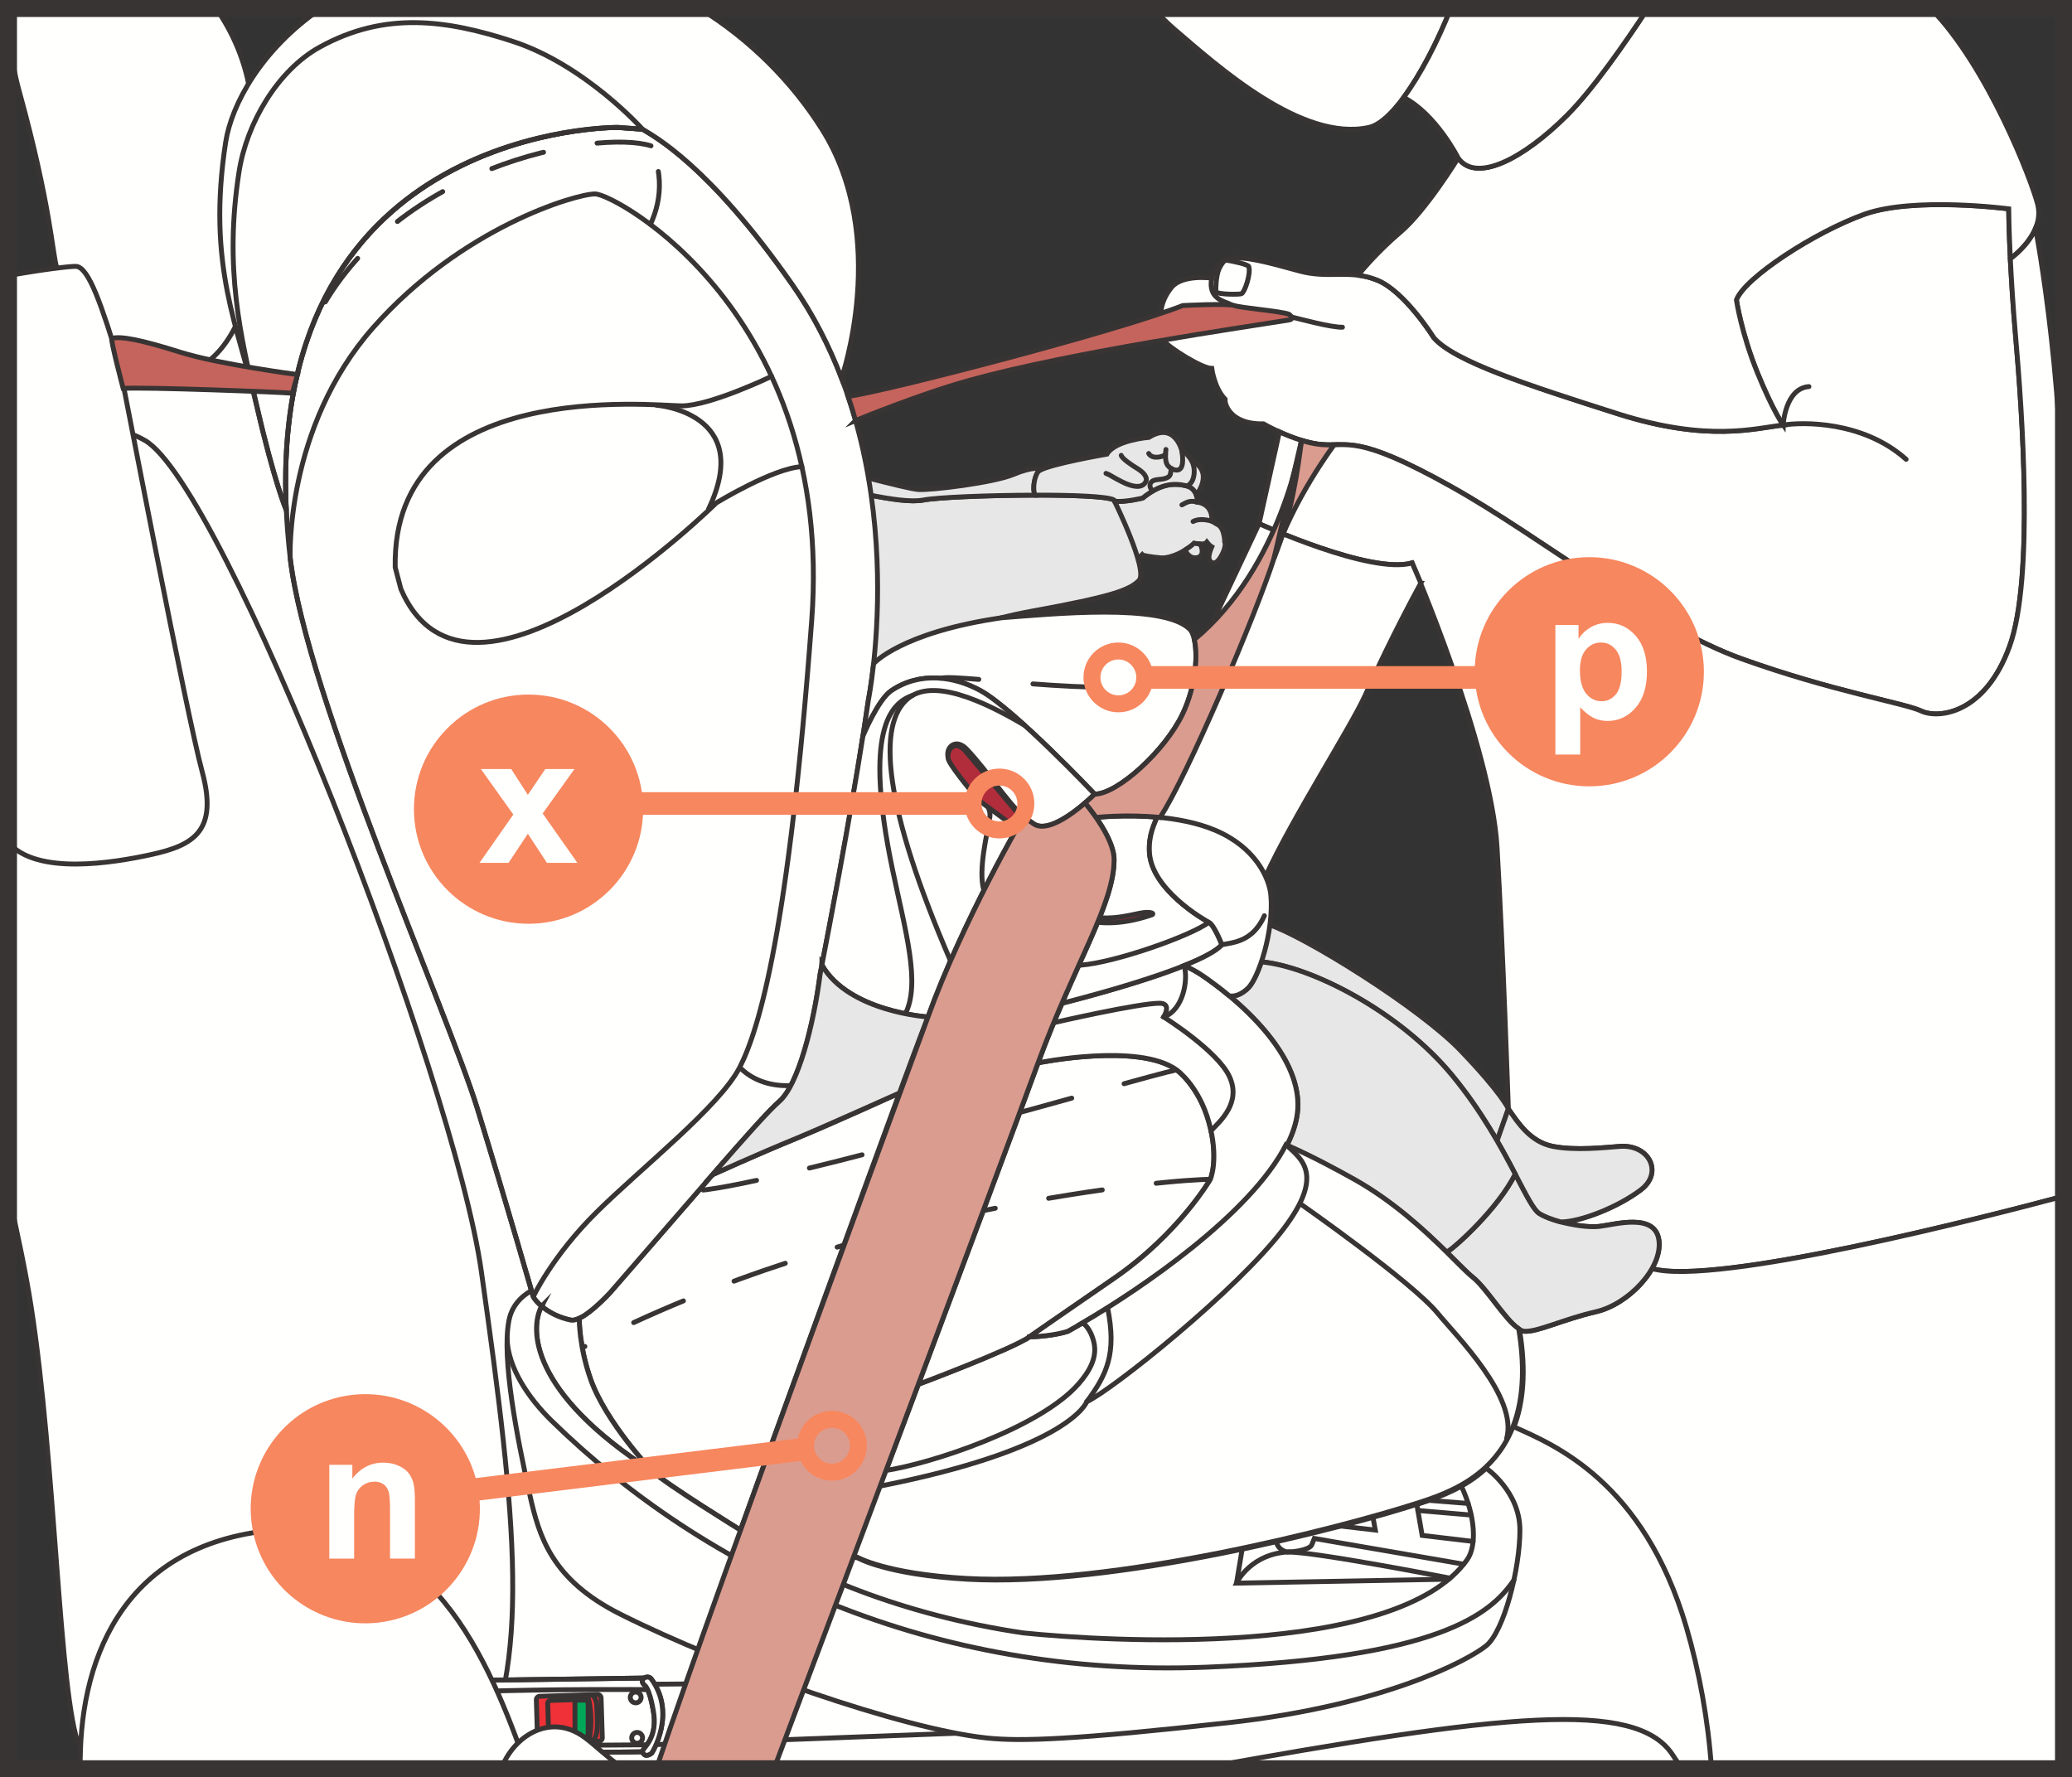
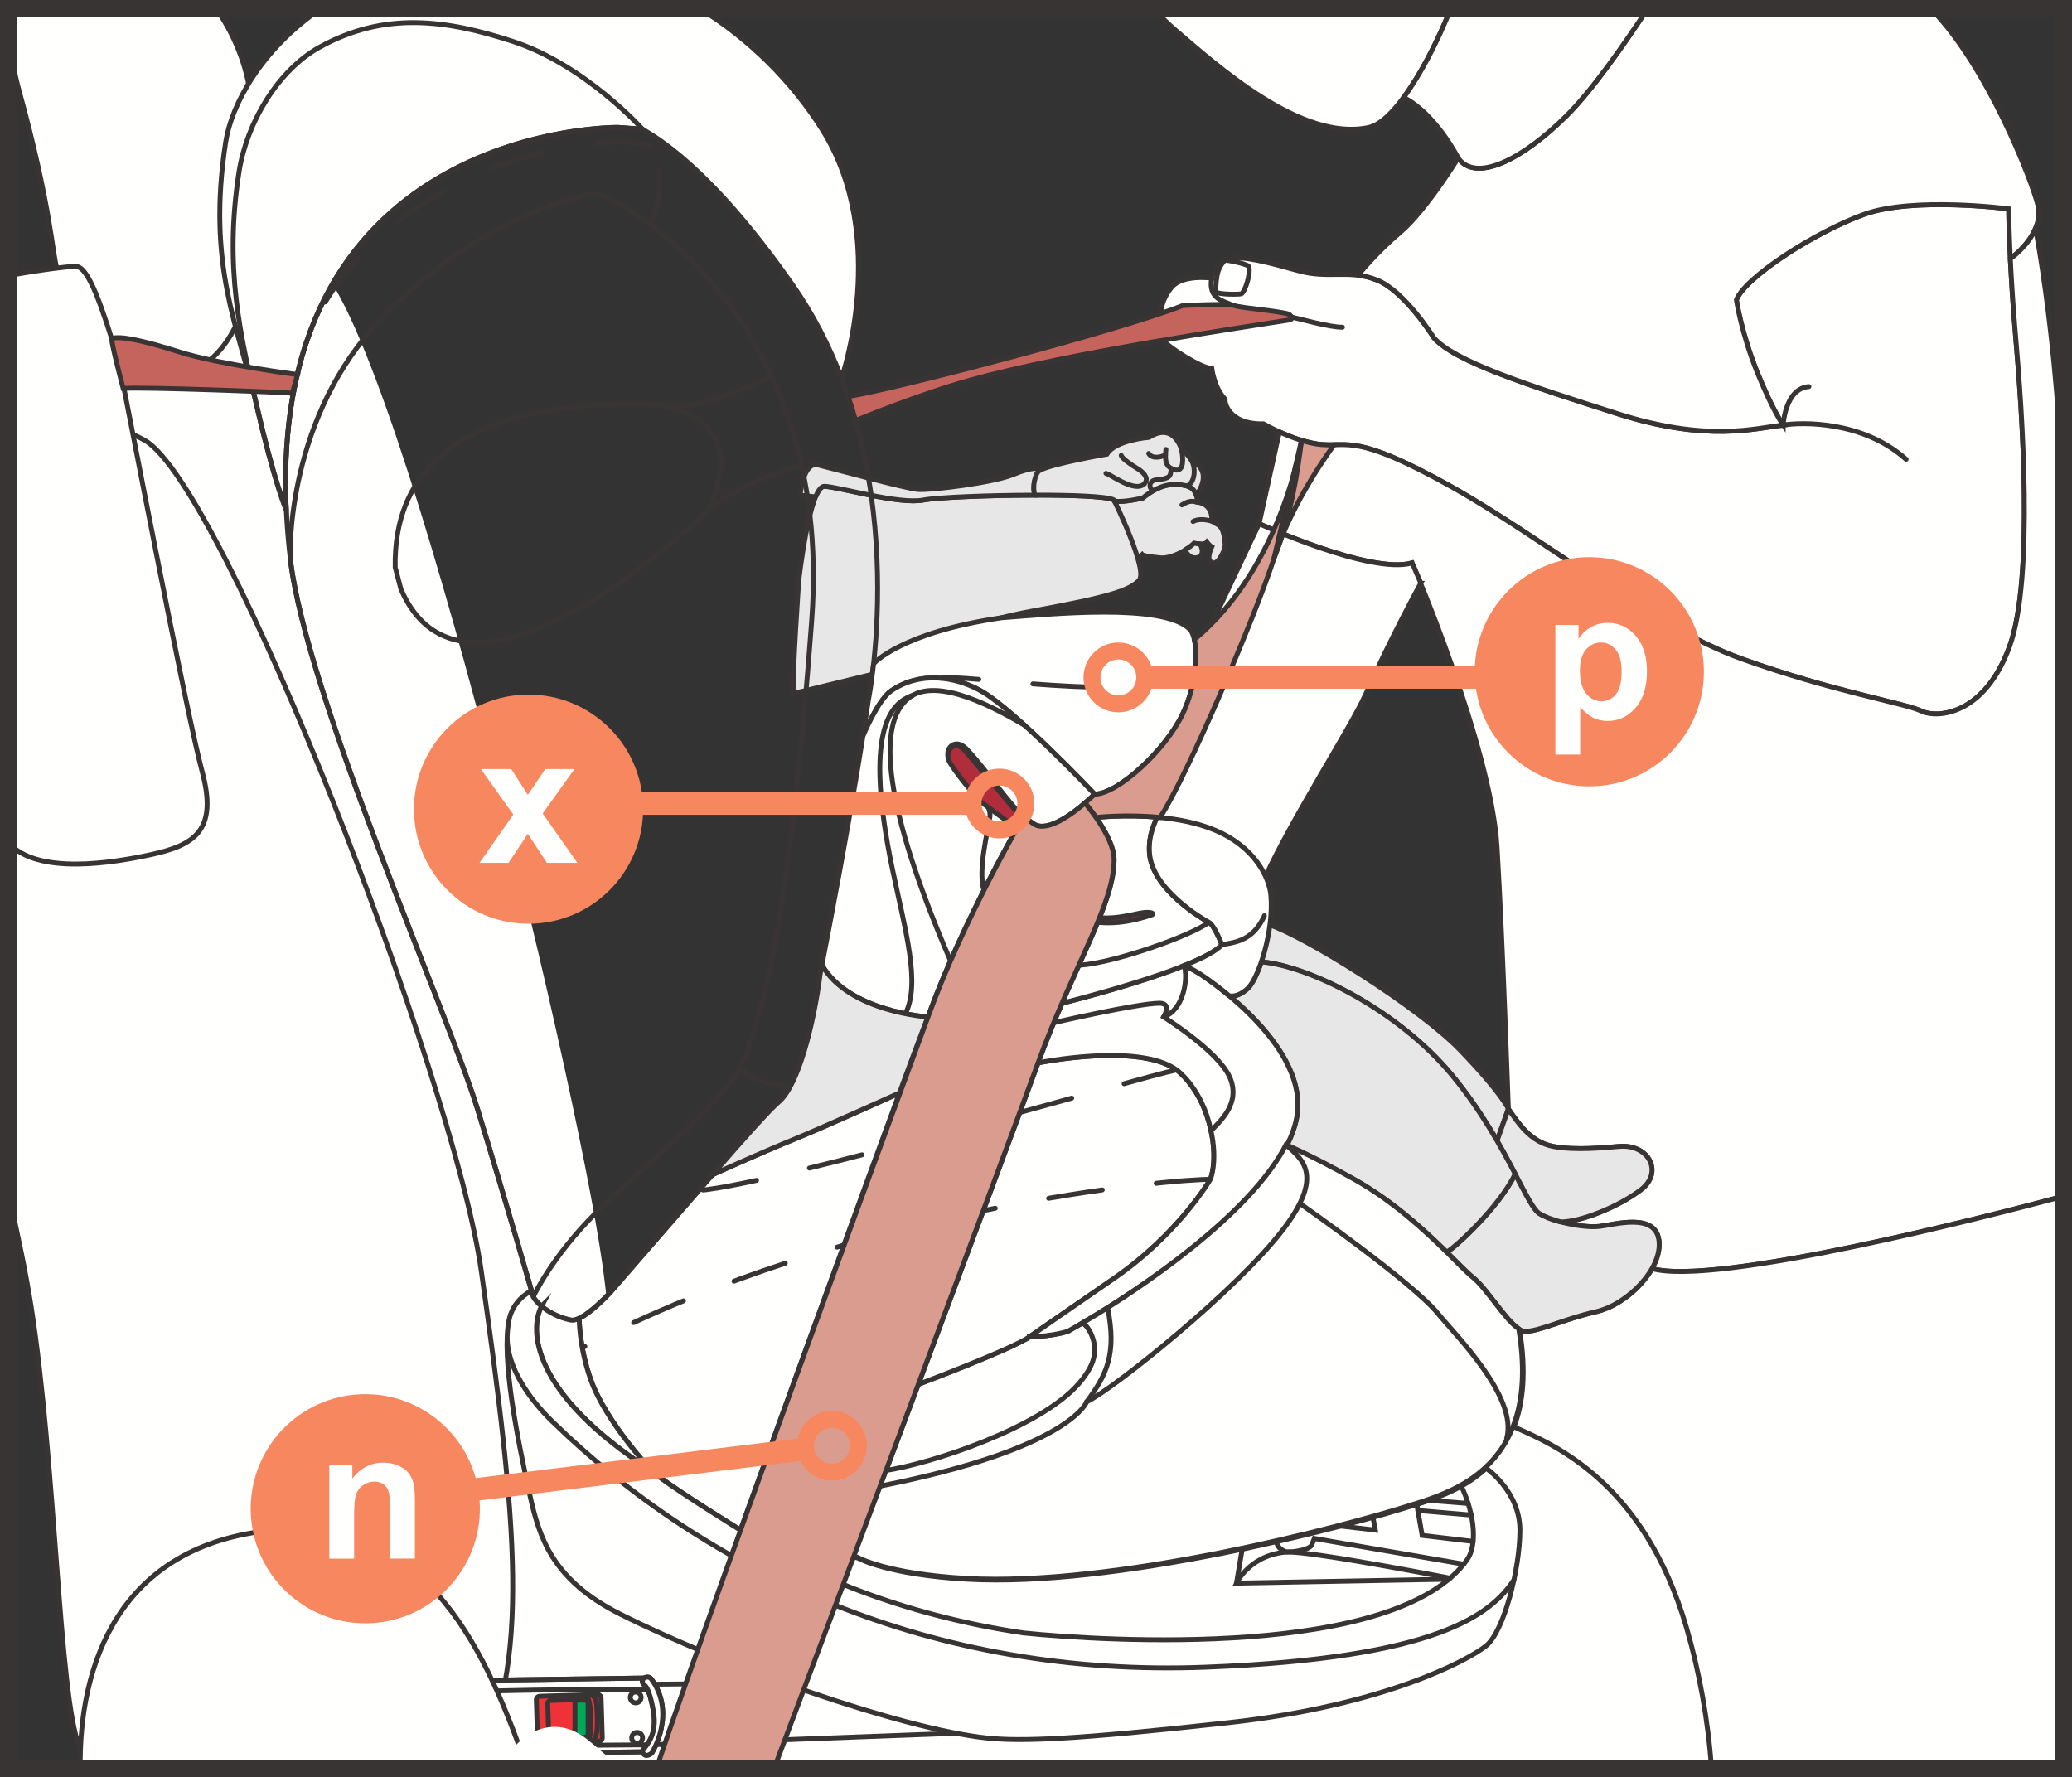
<svg xmlns="http://www.w3.org/2000/svg" xml:space="preserve" width="32.306mm" height="27.709mm" version="1.1" style="shape-rendering:geometricPrecision; text-rendering:geometricPrecision; image-rendering:optimizeQuality; fill-rule:evenodd; clip-rule:evenodd" viewBox="0 0 567.77 486.98">
  <rect x="0" y="0" width="567.77" height="486.98" fill="#333333" stroke="none" />
  <defs>
    <style type="text/css">
   
    .str0 {stroke:#383434;stroke-width:0;stroke-miterlimit:22.926}
    .str5 {stroke:#383434;stroke-width:4.65;stroke-miterlimit:4}
    .str7 {stroke:#F7875E;stroke-width:4.65;stroke-miterlimit:4}
    .str6 {stroke:#F7875E;stroke-width:6.2;stroke-miterlimit:4}
    .str2 {stroke:#383434;stroke-width:1.34;stroke-miterlimit:10}
    .str1 {stroke:#383434;stroke-width:1.34;stroke-linecap:round;stroke-miterlimit:10}
    .str3 {stroke:#383434;stroke-width:1.34;stroke-linecap:round;stroke-linejoin:round;stroke-miterlimit:4}
    .str4 {stroke:#383434;stroke-width:1.34;stroke-linecap:round;stroke-miterlimit:10;stroke-dasharray:14.879 14.879}
    .fil1 {fill:none;fill-rule:nonzero}
    .fil0 {fill:#FFFFFE;fill-rule:nonzero}
    .fil4 {fill:#E8E7E8;fill-rule:nonzero}
    .fil9 {fill:#F7875E;fill-rule:nonzero}
    .fil2 {fill:#F03137;fill-rule:nonzero}
    .fil7 {fill:#DB9C90;fill-rule:nonzero}
    .fil8 {fill:#CC756B;fill-rule:nonzero}
    .fil6 {fill:#C5645C;fill-rule:nonzero}
    .fil5 {fill:#B22D3B;fill-rule:nonzero}
    .fil3 {fill:#00A858;fill-rule:nonzero}
   
  </style>
  </defs>
  <g id="Слой_x0020_1">
    <path class="fil0" d="M468.98 484.66c-0.9,-13.24 -3.36,-26.73 -6.88,-38.74 -11.72,-39.99 -36.36,-50.09 -47.24,-54.93 0,0 -59.22,-15.18 -122.72,-5.57 -63.51,9.61 -129.2,27.08 -136.01,42.03 -5.28,11.58 -14.13,43.44 -17.86,57.22l330.71 0z" />
    <polyline class="fil1 str0" points="468.59,479.89 468.55,479.44 468.31,477.14 468.03,474.83 467.74,472.53 467.41,470.23 467.05,467.94 466.67,465.66 466.58,465.15 " />
    <polyline class="fil1 str0" points="463.4,450.62 463.28,450.14 462.7,448.01 462.1,445.91 462.1,445.91 460.96,442.25 459.76,438.76 458.88,436.46 " />
    <polyline class="fil1 str0" points="452.45,423.06 451.31,421.14 449.74,418.72 448.14,416.43 446.52,414.27 444.87,412.24 443.79,410.99 " />
    <polyline class="fil1 str0" points="432.86,400.93 431.5,399.95 429.87,398.84 428.28,397.81 426.71,396.86 425.18,395.98 423.7,395.17 422.25,394.42 420.86,393.73 420.08,393.36 " />
    <polyline class="fil1 str0" points="405.93,389.02 404.61,388.76 402.03,388.27 399.18,387.75 396.09,387.22 392.77,386.68 391.28,386.46 " />
    <polyline class="fil1 str0" points="376.53,384.5 372.95,384.12 368.42,383.68 363.73,383.29 361.71,383.15 " />
    <polyline class="fil1 str0" points="346.86,382.39 343.48,382.29 338.1,382.22 332.62,382.24 331.98,382.25 " />
    <polyline class="fil1 str0" points="317.11,382.8 315.64,382.89 309.84,383.32 303.98,383.89 302.29,384.08 " />
    <polyline class="fil1 str0" points="287.55,386.12 286.17,386.33 280.21,387.3 274.26,388.31 272.88,388.55 " />
    <polyline class="fil1 str0" points="258.24,391.25 256.58,391.57 250.78,392.73 245.05,393.92 243.67,394.22 " />
    <polyline class="fil1 str0" points="229.15,397.49 228.35,397.68 222.98,398.99 217.75,400.31 214.72,401.11 " />
    <polyline class="fil1 str0" points="200.4,405.16 198.22,405.82 193.76,407.24 189.48,408.66 186.27,409.8 " />
    <polyline class="fil1 str0" points="172.48,415.38 171.32,415.91 168.41,417.37 165.76,418.83 163.39,420.28 161.32,421.73 159.75,423 " />
    <polyline class="fil1 str0" points="152.81,435.91 152.56,436.6 151.78,438.87 150.99,441.24 150.19,443.7 149.37,446.24 148.56,448.84 148.18,450.05 " />
    <polyline class="fil1 str0" points="143.94,464.31 143.77,464.9 143.02,467.51 142.3,470.06 141.6,472.54 140.93,474.93 140.3,477.22 139.91,478.63 " />
    <path class="fil0" d="M267.82 474.71l-89.94 3.39c0,0 4.35,-9.73 0.88,-16.6l54.22 -0.49c0,0 24.58,12.62 34.84,13.7z" />
    <path class="fil1 str1" d="M267.82 474.71l-89.94 3.39c0,0 4.35,-9.73 0.88,-16.6l54.22 -0.49c0,0 24.58,12.62 34.84,13.7z" />
    <path class="fil0" d="M21.7 478.47c-5.56,-13.91 -6.46,-77.66 -13.19,-120.56 -1.41,-9 -3.59,-19.47 -6.19,-30.86l0 -208.45c26.91,-24.36 68.21,-55.85 83.09,-47.34 21.6,12.36 72.05,221.57 79.63,274.98 9.73,68.62 -10.2,109.95 -32.92,138.41l-107.61 0c-1.01,-1.98 -1.96,-4.05 -2.81,-6.19z" />
    <polyline class="fil1 str0" points="21.7,478.47 21.19,477.02 20.71,475.29 20.25,473.3 19.82,471.06 19.4,468.57 19,465.86 18.75,463.92 " />
    <polyline class="fil1 str0" points="17.18,449.12 16.86,445.52 16.53,441.58 16.2,437.51 15.95,434.29 " />
    <polyline class="fil1 str0" points="14.82,419.46 14.53,415.78 14.18,411.24 13.81,406.67 13.64,404.63 " />
    <polyline class="fil1 str0" points="12.34,389.81 12.2,388.32 11.75,383.78 11.28,379.28 10.8,375.01 " />
    <polyline class="fil1 str0" points="8.87,360.26 8.51,357.91 8.51,357.91 7.55,352.16 6.4,346.06 6.31,345.6 " />
    <line class="fil1 str0" x1="3.22" y1="331.05" x2="2.33" y2="327.07" />
    <polyline class="fil1 str0" points="10.93,111.02 14.2,108.22 18.35,104.76 22.36,101.5 " />
    <polyline class="fil1 str0" points="34.15,92.42 35.56,91.37 39.9,88.27 44.22,85.32 46.36,83.93 " />
    <polyline class="fil1 str0" points="59.17,76.37 60.73,75.55 64.56,73.75 68.22,72.25 71.69,71.1 72.93,70.8 " />
    <polyline class="fil1 str0" points="87.02,72.58 87.53,72.99 89.79,75.8 92.19,79.64 94.73,84.44 95.01,85.04 " />
    <polyline class="fil1 str0" points="100.93,98.69 102.98,103.94 105.91,111.93 106.14,112.62 " />
    <polyline class="fil1 str0" points="110.92,126.71 111.93,129.76 115.01,139.47 115.44,140.89 " />
    <polyline class="fil1 str0" points="119.74,155.13 121.22,160.15 123.88,169.42 " />
    <polyline class="fil1 str0" points="127.88,183.75 130.49,193.36 131.75,198.12 " />
    <polyline class="fil1 str0" points="135.53,212.51 136.49,216.21 139.21,226.93 " />
    <polyline class="fil1 str0" points="142.78,241.37 144.95,250.26 146.27,255.83 " />
    <polyline class="fil1 str0" points="149.67,270.32 150.07,272.05 152.44,282.49 152.96,284.83 " />
    <polyline class="fil1 str0" points="156.14,299.36 156.73,302.1 158.63,311.14 159.19,313.93 " />
    <polyline class="fil1 str0" points="162.04,328.53 163.14,334.49 164.21,340.8 164.58,343.19 " />
    <polyline class="fil1 str0" points="166.42,357.95 166.72,360.95 167.22,367.98 167.41,372.79 " />
    <polyline class="fil1 str0" points="167.44,387.67 167.44,387.83 167.12,394.06 166.61,400.09 166.33,402.5 " />
    <polyline class="fil1 str0" points="164.04,417.2 162.91,422.38 161.6,427.52 160.41,431.62 " />
    <polyline class="fil1 str0" points="155.42,445.63 155.09,446.46 153.18,450.82 151.17,455.02 149.08,459.09 " />
    <polyline class="fil1 str0" points="141.45,471.85 139.98,474.06 137.57,477.5 135.11,480.82 132.73,483.9 " />
    <polyline class="fil1 str0" points="24.54,484.66 23.37,482.33 21.7,478.47 " />
    <path class="fil0" d="M21.7 478.47c-5.56,-13.91 -6.46,-77.66 -13.19,-120.56 -1.41,-9 -3.59,-19.47 -6.19,-30.86l0 -203.58c11.98,-6.17 26.04,-9.28 37.37,-2.8 21.6,12.36 84.64,174.3 92.21,227.73 9.72,68.51 13.73,108.27 -1.72,136.25l-105.67 0c-1.01,-1.98 -1.96,-4.05 -2.81,-6.19z" />
    <path class="fil1 str1" d="M21.7 478.47c-5.56,-13.91 -6.46,-77.66 -13.19,-120.56 -1.41,-9 -3.59,-19.47 -6.19,-30.86m0 -203.58c11.98,-6.17 26.04,-9.28 37.37,-2.8 21.6,12.36 84.64,174.3 92.21,227.73 9.72,68.51 13.73,108.27 -1.72,136.25m-105.67 0c-1.01,-1.98 -1.96,-4.05 -2.81,-6.19" />
    <path class="fil0" d="M68.11 22.92c-1.48,-7.4 -4.65,-14.55 -8.89,-20.59l-55.3 0c-1.51,5.56 -1.35,12.89 1.31,22.54 8.72,31.65 9.08,44.56 10.35,48.6 1.27,4.04 3.86,30.11 29.7,29.65 12.73,-0.22 20.25,-11.09 23.57,-26.58 3.23,-15.05 3.97,-29.96 -0.74,-53.62z" />
    <path class="fil1 str1" d="M68.11 22.92c-1.48,-7.4 -4.65,-14.55 -8.89,-20.59m-55.3 0c-1.51,5.56 -1.35,12.89 1.31,22.54 8.72,31.65 9.08,44.56 10.35,48.6 1.27,4.04 3.86,30.11 29.7,29.65 12.73,-0.22 20.25,-11.09 23.57,-26.58 3.23,-15.05 3.97,-29.96 -0.74,-53.62" />
    <polyline class="fil1 str0" points="38.63,2.33 39.79,3.64 41.84,6.23 43.88,9.13 45.92,12.37 47.07,14.4 " />
    <polyline class="fil1 str0" points="53.38,27.86 53.84,28.98 55.72,34.13 57.56,39.72 58.2,41.93 " />
    <polyline class="fil1 str0" points="61.96,56.32 62.65,59.3 64.19,66.81 64.92,70.9 " />
    <path class="fil0 str2" d="M126.32 480.52c20.93,-0.14 49.97,-0.5 49.97,-0.5 0,0 4.62,-4.38 3.62,-9.44 -1,-5.07 0.1,-7.99 -3.04,-10.78l-46.84 0.64c-0.73,6.22 -2.62,14.41 -3.71,20.08z" />
    <path class="fil1 str1" d="M177.39 462.97c0,0 -26.21,-0.21 -47.78,0.56" />
    <line class="fil1 str1" x1="177.1" y1="478.1" x2="126.73" y2="478.47" />
    <path class="fil0 str2" d="M178.37 459.93c7.16,9.58 0.23,20.42 0.23,20.42 0,0 -1.85,1.61 -2.52,-0.32 -0.32,-0.91 3.91,-3.03 3.12,-10.09 0,0 -0.89,-6.83 -2.59,-8.21 -1.69,-1.38 0.63,-2.94 1.76,-1.8z" />
    <path class="fil1 str1" d="M172.71 465.16c0.02,0.82 0.71,1.46 1.53,1.44 0.82,-0.02 1.46,-0.71 1.44,-1.53 -0.02,-0.82 -0.71,-1.46 -1.53,-1.44 -0.82,0.02 -1.46,0.71 -1.44,1.53z" />
    <path class="fil1 str1" d="M173.1 476.24c0.02,0.82 0.71,1.46 1.53,1.44 0.82,-0.02 1.46,-0.71 1.44,-1.53 -0.02,-0.82 -0.71,-1.46 -1.53,-1.44 -0.82,0.02 -1.46,0.71 -1.44,1.53z" />
    <path class="fil2" d="M147.3 476.67c0.02,0.53 0.46,0.95 0.99,0.93l15.82 -0.47c0.53,-0.02 0.95,-0.46 0.93,-0.99l-0.33 -10.88c-0.02,-0.53 -0.46,-0.95 -0.99,-0.94l-15.82 0.48c-0.53,0.01 -0.95,0.46 -0.93,0.99l0.32 10.88z" />
    <path class="fil1 str1" d="M147.3 476.67c0.02,0.53 0.46,0.95 0.99,0.93l15.82 -0.47c0.53,-0.02 0.95,-0.46 0.93,-0.99l-0.33 -10.88c-0.02,-0.53 -0.46,-0.95 -0.99,-0.94l-15.82 0.48c-0.53,0.01 -0.95,0.46 -0.93,0.99l0.32 10.88z" />
    <path class="fil1 str1" d="M161.59 475.96l-10.32 0.31c-0.49,0.01 -0.91,-0.32 -0.92,-0.75l-0.26 -8.78c-0.01,-0.43 0.38,-0.79 0.87,-0.81l10.32 -0.31c0,0 1.25,4.36 0.31,10.34z" />
    <path class="fil1 str1" d="M162.18 464.51c0,0 1.27,0.42 1.36,3.22 0.08,2.8 0.71,8.66 -1.44,9.41" />
    <path class="fil3" d="M161.17 466.86c0,0 0,-1 -0.99,-1l-1.81 0c0,0 -0.66,-0.14 -0.82,0.71l0 8.41c0,0 0,1 0.82,1.14l1.64 0c0,0 1.32,-0.29 1.15,-1l0 -8.27z" />
    <path class="fil1 str3" d="M161.17 466.86c0,0 0,-1 -0.99,-1l-1.81 0c0,0 -0.66,-0.14 -0.82,0.71l0 8.41c0,0 0,1 0.82,1.14l1.64 0c0,0 1.32,-0.29 1.15,-1l0 -8.27z" />
    <path class="fil1 str1" d="M126.32 480.52c20.93,-0.14 49.97,-0.5 49.97,-0.5 0,0 4.62,-4.38 3.62,-9.44 -1,-5.07 0.1,-7.99 -3.04,-10.78l-46.84 0.64c-0.73,6.22 -2.62,14.41 -3.71,20.08z" />
    <path class="fil0 str1" d="M178.37 459.93c7.16,9.58 0.23,20.42 0.23,20.42 0,0 -1.85,1.61 -2.52,-0.32 -0.32,-0.91 3.91,-3.03 3.12,-10.09 0,0 -0.89,-6.83 -2.59,-8.21 -1.69,-1.38 0.63,-2.94 1.76,-1.8z" />
    <path class="fil0" d="M21.99 484.66c-0.42,-27.89 10.16,-61.41 53.03,-65.4 42.68,-3.98 58.79,34.91 69.44,65.4l-122.47 0z" />
    <path class="fil1 str1" d="M21.99 484.66c-0.42,-27.89 10.16,-61.41 53.03,-65.4 42.68,-3.98 58.79,34.91 69.44,65.4" />
    <path class="fil0" d="M137.39 484.66c3.06,-8.57 13.15,-15.6 22.72,-8.65 2.94,2.14 6.07,5.34 10.72,8.65l-33.44 0zm190.93 0c84.22,-15.25 119.63,-18.86 129.81,-4.13 0.93,1.35 1.82,2.73 2.64,4.13l-132.45 0z" />
-     <path class="fil1 str1" d="M137.39 484.66c3.06,-8.57 13.15,-15.6 22.72,-8.65 2.94,2.14 6.07,5.34 10.72,8.65m157.48 0c84.22,-15.25 119.63,-18.86 129.81,-4.13 0.93,1.35 1.82,2.73 2.64,4.13" />
    <polyline class="fil1 str0" points="2.33,145.29 2.37,145.42 3.78,149.15 " />
    <polyline class="fil1 str0" points="9.08,163.05 9.73,164.75 11.64,169.67 13.54,174.56 14.47,176.91 " />
    <polyline class="fil1 str0" points="19.96,190.74 21.02,193.37 22.8,197.75 24.51,201.94 25.58,204.52 " />
    <polyline class="fil1 str0" points="31.44,218.19 31.88,219.17 33.03,221.68 34.05,223.81 34.94,225.55 35.67,226.85 36.24,227.69 36.24,227.69 36.71,228.28 37.17,228.83 37.61,229.35 38.04,229.83 38.45,230.28 38.84,230.69 39.02,230.87 " />
    <polyline class="fil1 str0" points="47.95,242.2 48.04,242.37 49.49,245.25 51.1,248.53 52.86,252.21 54.44,255.59 " />
    <polyline class="fil1 str0" points="60.44,269.2 61.05,270.63 63.3,276.12 65.6,281.94 66,283 " />
    <polyline class="fil1 str0" points="71.14,296.96 72.65,301.27 74.99,308.31 75.87,311.07 " />
    <polyline class="fil1 str0" points="80.17,325.31 81.78,331.05 83.91,339.14 84.04,339.68 " />
    <polyline class="fil1 str0" points="87.45,354.16 87.86,356.02 89.66,364.79 90.39,368.75 " />
    <polyline class="fil1 str0" points="92.88,383.41 94.13,392.29 94.83,398.16 " />
    <line class="fil1 str0" x1="96.29" y1="412.97" x2="96.89" y2="421.37" />
    <line class="fil1 str0" x1="96.29" y1="412.97" x2="96.89" y2="421.37" />
    <path class="fil0" d="M32.65 99.33c-4.81,-15.6 -8.31,-26.14 -11.81,-26.34 -1.45,-0.08 -9.3,0.86 -18.52,2.53l0 155.38c7.81,9.01 28.74,5.53 39.08,3.27 11.81,-2.59 18.37,-6.52 14,-22.71 -4.38,-16.18 -21.01,-103.26 -22.75,-111.78l0 -0.34z" />
    <path class="fil1 str1" d="M32.65 99.33c-4.81,-15.6 -8.31,-26.14 -11.81,-26.34 -1.45,-0.08 -9.3,0.86 -18.52,2.53m0 155.38c7.81,9.01 28.74,5.53 39.08,3.27 11.81,-2.59 18.37,-6.52 14,-22.71 -4.38,-16.18 -21.01,-103.26 -22.75,-111.78l0 -0.34" />
    <path class="fil0" d="M488.62 116.47c-7.6,0.84 -20.55,4.79 -45.33,-3.09 -24.77,-7.89 -44.76,-14.36 -50.39,-20.84 0,0 -7.88,-12.67 -15.48,-15.76 -7.6,-3.1 -13.23,-0.28 -21.4,-2.54 -8.17,-2.25 -15.21,-4.22 -19.15,-3.38 -3.93,0.84 -4.82,5.35 -4.82,5.35 0,0 -8.02,-1.13 -11.02,2.53 -3.01,3.66 -2.95,7.14 -2.95,7.14 -0.08,2.18 -1.69,4.48 0.61,7.33 1.74,2.15 10.69,7.74 13.36,7.74 0,0 0.67,5.37 3.66,8.44l0 0.62c0,0 0.69,6.29 10.51,6.13 0,0 8.75,5.07 15.96,5.68 7.22,0.61 9.52,-2.95 35.14,11.33 25.62,14.29 54.99,38.41 79.95,47.38 24.95,8.96 44.57,12.11 49.17,14.29 4.6,2.18 17.44,0.97 24.22,-17.68 6.78,-18.66 3.39,-65.16 1.7,-84.54 -1.7,-19.38 -1.94,-33.67 -1.94,-35.36 0,0 -25.92,-3.39 -39.49,1.45 -13.57,4.84 -32.94,17.44 -35.12,23.5 0,0 1.34,9.17 5.82,20.11 4.28,10.46 6.99,14.18 6.99,14.18z" />
    <path class="fil1 str1" d="M488.62 116.47c-7.6,0.84 -20.55,4.79 -45.33,-3.09 -24.77,-7.89 -44.76,-14.36 -50.39,-20.84 0,0 -7.88,-12.67 -15.48,-15.76 -7.6,-3.1 -13.23,-0.28 -21.4,-2.54 -8.17,-2.25 -15.21,-4.22 -19.15,-3.38 -3.93,0.84 -4.82,5.35 -4.82,5.35 0,0 -8.02,-1.13 -11.02,2.53 -3.01,3.66 -2.95,7.14 -2.95,7.14 -0.08,2.18 -1.69,4.48 0.61,7.33 1.74,2.15 10.69,7.74 13.36,7.74 0,0 0.67,5.37 3.66,8.44l0 0.62c0,0 0.69,6.29 10.51,6.13 0,0 8.75,5.07 15.96,5.68 7.22,0.61 9.52,-2.95 35.14,11.33 25.62,14.29 54.99,38.41 79.95,47.38 24.95,8.96 44.57,12.11 49.17,14.29 4.6,2.18 17.44,0.97 24.22,-17.68 6.78,-18.66 3.39,-65.16 1.7,-84.54 -1.7,-19.38 -1.94,-33.67 -1.94,-35.36 0,0 -25.92,-3.39 -39.49,1.45 -13.57,4.84 -32.94,17.44 -35.12,23.5 0,0 1.34,9.17 5.82,20.11 4.28,10.46 6.99,14.18 6.99,14.18z" />
    <path class="fil0" d="M372.18 75.41c1.67,0.21 3.4,0.62 5.24,1.36 7.6,3.1 15.48,15.77 15.48,15.77 5.63,6.48 25.62,12.95 50.39,20.83 24.77,7.89 37.73,3.94 45.33,3.1 0,0 -2.72,-3.72 -6.99,-14.18 -4.48,-10.94 -5.82,-20.11 -5.82,-20.11 2.18,-6.06 21.56,-18.66 35.12,-23.5 13.57,-4.85 39.49,-1.46 39.49,-1.46 0,0.96 0.08,5.98 0.45,13.67 0,0 9.52,-6.64 7.51,-14.82 -1.56,-6.35 -13.64,-37.79 -29.32,-53.76l-77.55 0c-6.25,9.52 -15.11,22.25 -22.07,29.21 -12.06,12.06 -24.99,18.67 -29.87,11.77 0,0 -8.9,14.48 -15.8,20.3 -6.89,5.83 -11.61,11.8 -11.61,11.8z" />
    <path class="fil1 str1" d="M372.18 75.41c1.67,0.21 3.4,0.62 5.24,1.36 7.6,3.1 15.48,15.77 15.48,15.77 5.63,6.48 25.62,12.95 50.39,20.83 24.77,7.89 37.73,3.94 45.33,3.1 0,0 -2.72,-3.72 -6.99,-14.18 -4.48,-10.94 -5.82,-20.11 -5.82,-20.11 2.18,-6.06 21.56,-18.66 35.12,-23.5 13.57,-4.85 39.49,-1.46 39.49,-1.46 0,0.96 0.08,5.98 0.45,13.67 0,0 9.52,-6.64 7.51,-14.82 -1.56,-6.35 -13.64,-37.79 -29.32,-53.76m-77.55 0c-6.25,9.52 -15.11,22.25 -22.07,29.21 -12.06,12.06 -24.99,18.67 -29.87,11.77 0,0 -8.9,14.48 -15.8,20.3 -6.89,5.83 -11.61,11.8 -11.61,11.8" />
    <path class="fil0" d="M452.68 347.61c17.46,4.9 91.38,-14.12 112.75,-19.82l0 -88.06c-0.92,-27.7 -1.27,-56.59 -0.48,-78.08 1.94,-52.32 -7.17,-99.06 -7.17,-99.06 -2.04,4.92 -6.91,8.31 -6.91,8.31 0.28,5.87 0.75,13.31 1.48,21.7 1.7,19.38 5.09,65.89 -1.69,84.54 -6.78,18.65 -19.62,19.86 -24.22,17.68 -4.61,-2.18 -24.22,-5.33 -49.18,-14.29 -24.95,-8.96 -54.32,-33.09 -79.94,-47.38 -25.62,-14.28 -27.92,-10.72 -35.14,-11.33 -3.97,-0.34 -8.41,-2.03 -11.6,-3.48l-5.57 25.15c0,0 30.58,14.03 41.94,10.76 0,0 21.64,50.17 23.28,77.96 1.64,27.78 3.09,71.63 3.09,71.63 2.67,3.88 6.03,9.08 12.22,10.29 6.19,1.21 14.37,0.3 18.3,0 8.06,-0.61 11.99,7.15 5.81,11.87 -6.18,4.72 -16.53,8.81 -21.95,8.83l0 0c3.72,0.99 7.97,1.53 10.6,1.22 4.33,-0.51 15.26,-3.81 16.28,3.81 0.32,2.46 -0.43,5.16 -1.9,7.75l0 -0.01z" />
    <path class="fil1 str1" d="M452.68 347.61c17.46,4.9 91.38,-14.12 112.75,-19.82m0 -88.06c-0.92,-27.7 -1.27,-56.59 -0.48,-78.08 1.94,-52.32 -7.17,-99.06 -7.17,-99.06 -2.04,4.92 -6.91,8.31 -6.91,8.31 0.28,5.87 0.75,13.31 1.48,21.7 1.7,19.38 5.09,65.89 -1.69,84.54 -6.78,18.65 -19.62,19.86 -24.22,17.68 -4.61,-2.18 -24.22,-5.33 -49.18,-14.29 -24.95,-8.96 -54.32,-33.09 -79.94,-47.38 -25.62,-14.28 -27.92,-10.72 -35.14,-11.33 -3.97,-0.34 -8.41,-2.03 -11.6,-3.48l-5.57 25.15c0,0 30.58,14.03 41.94,10.76 0,0 21.64,50.17 23.28,77.96 1.64,27.78 3.09,71.63 3.09,71.63 2.67,3.88 6.03,9.08 12.22,10.29 6.19,1.21 14.37,0.3 18.3,0 8.06,-0.61 11.99,7.15 5.81,11.87 -6.18,4.72 -16.53,8.81 -21.95,8.83l0 0c3.72,0.99 7.97,1.53 10.6,1.22 4.33,-0.51 15.26,-3.81 16.28,3.81 0.32,2.46 -0.43,5.16 -1.9,7.75l0 -0.01" />
    <path class="fil1 str1" d="M522.32 125.86c-11.87,-10.6 -28.58,-10.24 -33.7,-9.38 0,0 0.51,-10.06 7.06,-10.55" />
    <path class="fil1 str1" d="M333.18 79.98c0.64,0.74 6.44,0.74 7.01,0.5 0.87,-0.36 2.62,-5.47 2,-7.45 -0.17,-0.53 -4.08,-1.48 -6.48,-1.77 0,0 -1.69,1.48 -2.17,4.06 -0.49,2.58 -0.36,4.66 -0.36,4.66z" />
    <path class="fil1 str1" d="M353.97 86.88c2.16,0.51 10.8,2.88 13.89,2.78" />
    <path class="fil1 str1" d="M337.3 83.44c-1.64,-0.88 -6.38,-1.4 -5.26,-7.22" />
    <path class="fil0" d="M389.33 159.77l-2.38 -5.52c-11.36,3.27 -41.94,-10.76 -41.94,-10.76l-41 86.9 34.92 22.33c0,0 0.73,3.07 7.86,-12.58 7.13,-15.65 23.44,-41.03 27.27,-49.58 7.35,-16.41 15.28,-30.79 15.28,-30.79z" />
    <path class="fil1 str1" d="M389.33 159.77l-2.38 -5.52c-11.36,3.27 -41.94,-10.76 -41.94,-10.76l-41 86.9 34.92 22.33c0,0 0.73,3.07 7.86,-12.58 7.13,-15.65 23.44,-41.03 27.27,-49.58 7.35,-16.41 15.28,-30.79 15.28,-30.79z" />
    <path class="fil0" d="M316.02 2.33c2.25,2.42 4.21,4.32 5.7,5.6 11.92,10.19 34.92,31.01 53.38,26.99 6.91,-1.51 16.27,-17.08 22.44,-32.59l-81.52 0z" />
    <path class="fil1 str1" d="M316.02 2.33c2.25,2.42 4.21,4.32 5.7,5.6 11.92,10.19 34.92,31.01 53.38,26.99 6.91,-1.51 16.27,-17.08 22.44,-32.59" />
    <path class="fil0" d="M384.63 26.7c4.65,-6.29 9.32,-15.34 12.91,-24.37l53.98 0c-6.25,9.52 -15.11,22.25 -22.08,29.21 -12.06,12.06 -24.99,18.66 -29.86,11.77 0,0 -6.05,-12.02 -14.95,-16.61z" />
    <path class="fil1 str1" d="M384.63 26.7c4.65,-6.29 9.32,-15.34 12.91,-24.37m53.98 0c-6.25,9.52 -15.11,22.25 -22.08,29.21 -12.06,12.06 -24.99,18.66 -29.86,11.77 0,0 -6.05,-12.02 -14.95,-16.61" />
    <path class="fil0" d="M565.43 327.79c-21.37,5.7 -95.29,24.71 -112.75,19.82l0 0.01 0 0c-3.09,5.46 -9.36,10.45 -15.39,11.83 -8.9,2.03 -16.02,5.59 -19.58,5.34 -0.45,-0.03 -0.93,-0.23 -1.44,-0.56l0.09 0.06c1.92,11.51 1.01,20.14 -1.49,26.69l-0.01 0.01c10.89,4.85 35.53,14.94 47.25,54.93 3.51,12.01 5.98,25.51 6.88,38.75l96.46 0 0 -156.86z" />
    <path class="fil1 str1" d="M565.43 327.79c-21.37,5.7 -95.29,24.71 -112.75,19.82l0 0.01 0 0c-3.09,5.46 -9.36,10.45 -15.39,11.83 -8.9,2.03 -16.02,5.59 -19.58,5.34 -0.45,-0.03 -0.93,-0.23 -1.44,-0.56l0.09 0.06c1.92,11.51 1.01,20.14 -1.49,26.69l-0.01 0.01c10.89,4.85 35.53,14.94 47.25,54.93 3.51,12.01 5.98,25.51 6.88,38.75" />
    <path class="fil4 str1" d="M305.42 137.36c2.96,0.29 7.69,-0.88 7.69,-0.88 4.68,-3.78 8.24,-4.23 11.87,-3.39 3.4,0.79 3.11,4.49 3.11,4.49 4.59,0.69 3.96,5.22 3.96,5.22l1.75 1.02c1.76,1.02 1.79,4.64 1.79,4.64 0.55,1.38 -0.89,4.07 -1.74,5.05 -1.23,1.4 -2.2,0.55 -2.49,-0.23 -0.4,-1.07 0.68,-3.42 0.68,-3.42 -0.54,-0.3 -1.34,-1.31 -1.34,-1.31 -0.33,0.45 -1.12,0.55 -1.86,0.51 0.88,1.56 0.86,3.32 -0.66,3.7 -1.93,0.5 -2.96,-1.13 -3.23,-1.64l-0.14 -0.45c-2.28,1.46 -5.02,2.35 -6.72,2.19 -2.91,-0.27 -4.88,-0.61 -5.11,-0.89l-1.17 1.15 -6.39 -15.75z" />
    <path class="fil4" d="M217.37 190.04c-0.25,-5.72 1.51,-30.99 1.51,-30.99 0,0 2.91,-25.96 7.04,-25.79 4.13,0.17 20.47,5.06 27.14,3.75 6.68,-1.31 48.42,-2.2 52.19,0 0,0 9.53,19.31 6.86,22.04 -2.68,2.73 -7.78,4.48 -29.28,8.4 -28.25,5.16 -29.38,13.81 -29.38,13.81l-36.07 8.77z" />
    <path class="fil1 str1" d="M217.37 190.04c-0.25,-5.72 1.51,-30.99 1.51,-30.99 0,0 2.91,-25.96 7.04,-25.79 4.13,0.17 20.47,5.06 27.14,3.75 6.68,-1.31 48.42,-2.2 52.19,0 0,0 9.53,19.31 6.86,22.04 -2.68,2.73 -7.78,4.48 -29.28,8.4 -28.25,5.16 -29.38,13.81 -29.38,13.81l-36.07 8.77z" />
    <path class="fil4" d="M410.23 312.58c-3.24,-5.59 -7.26,-11.82 -12.36,-17.98 -14.5,-17.54 -38.97,-29.91 -52.44,-31.08l-8.14 -1.11 -0.41 -7.3c0,0 0.64,-5.07 10.6,-1.84 9.96,3.22 41.35,22.72 52.73,34.57 11.41,11.88 13.11,16 13.11,16l-3.09 8.74z" />
    <path class="fil1 str1" d="M410.23 312.58c-3.24,-5.59 -7.26,-11.82 -12.36,-17.98 -14.5,-17.54 -38.97,-29.91 -52.44,-31.08l-8.14 -1.11 -0.41 -7.3c0,0 0.64,-5.07 10.6,-1.84 9.96,3.22 41.35,22.72 52.73,34.57 11.41,11.88 13.11,16 13.11,16l-3.09 8.74z" />
    <path class="fil4" d="M223.48 136.16c0.75,-1.81 1.57,-2.94 2.44,-2.9 4.13,0.17 20.47,5.06 27.14,3.75 3.66,-0.72 17.86,-1.31 30.55,-1.33l0.01 0c-0.87,-2.05 0.12,-5.79 1.12,-6.66 1,-0.87 -1.74,-1.25 -7.09,1 -5.36,2.24 -22.54,4.36 -26.02,4.11 -3.49,-0.25 -23.34,-5.75 -27.48,-6.73 -4.14,-0.99 -4.89,8.28 -4.89,8.28 0,0 1.57,0.18 4.24,0.48l-0.01 0z" />
    <path class="fil1 str1" d="M223.48 136.16c0.75,-1.81 1.57,-2.94 2.44,-2.9 4.13,0.17 20.47,5.06 27.14,3.75 3.66,-0.72 17.86,-1.31 30.55,-1.33l0.01 0c-0.87,-2.05 0.12,-5.79 1.12,-6.66 1,-0.87 -1.74,-1.25 -7.09,1 -5.36,2.24 -22.54,4.36 -26.02,4.11 -3.49,-0.25 -23.34,-5.75 -27.48,-6.73 -4.14,-0.99 -4.89,8.28 -4.89,8.28 0,0 1.57,0.18 4.24,0.48l-0.01 0z" />
    <path class="fil4" d="M284.74 129.02c-1.1,0.74 -1.99,4.61 -1.12,6.65l-0.19 0c10.55,-0.02 20.11,0.34 21.82,1.33l0.17 0.35c2.96,0.3 7.69,-0.88 7.69,-0.88 4.69,-3.78 8.25,-4.22 11.87,-3.39 1.7,0.4 2.49,1.52 2.84,2.54 0,0 5.04,-6.18 -1.27,-9.38 0,0 -1.61,-2.64 -2.67,-2.64 0,0 -1.91,-8.24 -9.05,-3.76 0,0 -9.21,0.73 -11.51,4.6 0,0 -15.82,2.72 -18.57,4.57z" />
    <path class="fil1 str1" d="M284.74 129.02c-1.1,0.74 -1.99,4.61 -1.12,6.65l-0.19 0c10.55,-0.02 20.11,0.34 21.82,1.33l0.17 0.35c2.96,0.3 7.69,-0.88 7.69,-0.88 4.69,-3.78 8.25,-4.22 11.87,-3.39 1.7,0.4 2.49,1.52 2.84,2.54 0,0 5.04,-6.18 -1.27,-9.38 0,0 -1.61,-2.64 -2.67,-2.64 0,0 -1.91,-8.24 -9.05,-3.76 0,0 -9.21,0.73 -11.51,4.6 0,0 -15.82,2.72 -18.57,4.57z" />
    <path class="fil1 str1" d="M332.05 142.8c-1.88,-0.53 -3.81,-0.64 -5.13,0.1" />
    <path class="fil1 str1" d="M328.09 137.58c-1.81,-0.47 -2.65,-0.15 -4.22,0.76" />
    <path class="fil1 str1" d="M324.81 150.67c0.92,-0.6 1.76,-1.23 2.4,-1.84 0,0 0.78,0.19 1.62,0.23" />
    <path class="fil1 str1" d="M323.87 123.61c0.27,1.82 0.63,5.21 -1.43,5.21 -0.95,0 -2.26,-0.73 -2.7,-1.67 -0.51,-1.1 -0.38,-2.96 -0.25,-3.99" />
    <path class="fil1 str1" d="M319.37 124.56c-0.65,0.57 -3.58,1.44 -4.6,-0.3" />
    <path class="fil1 str1" d="M326.54 126.25c1.23,2.15 0.87,6.11 -1.31,6.91" />
    <path class="fil1 str1" d="M321.02 128.4c-0.46,1.26 0.17,2.18 -1.9,2.74 -1.21,0.33 -2.76,0.14 -3.52,0.83 -0.84,0.76 -0.48,1.87 0.27,2.57" />
    <path class="fil1 str1" d="M307.24 124.77c0.22,0.93 3.01,2.76 4.44,3.63 1.44,0.87 3.18,2.44 2.09,3.92 -1.08,1.48 -3.44,1.14 -6.31,-0.3 -2.87,-1.44 -3.35,-1.97 -4.4,-2.31" />
    <path class="fil4" d="M396.41 343.11c3.29,3.24 5.77,5.82 7.31,7.04 4.32,3.42 10.43,14.38 13.99,14.63 3.56,0.25 10.68,-3.3 19.58,-5.34 8.9,-2.03 18.31,-11.95 17.29,-19.58 -1.02,-7.63 -11.95,-4.33 -16.27,-3.82 -4.32,0.51 -12.97,-1.27 -16.53,-3.56 -1.57,-1 -3.58,-5.07 -6.57,-10.79 -4.69,9.46 -16.57,20.2 -18.79,21.41z" />
    <path class="fil1 str1" d="M396.41 343.11c3.29,3.24 5.77,5.82 7.31,7.04 4.32,3.42 10.43,14.38 13.99,14.63 3.56,0.25 10.68,-3.3 19.58,-5.34 8.9,-2.03 18.31,-11.95 17.29,-19.58 -1.02,-7.63 -11.95,-4.33 -16.27,-3.82 -4.32,0.51 -12.97,-1.27 -16.53,-3.56 -1.57,-1 -3.58,-5.07 -6.57,-10.79 -4.69,9.46 -16.57,20.2 -18.79,21.41z" />
    <path class="fil4" d="M427.7 334.83c5.43,-0.01 15.77,-4.11 21.95,-8.83 6.18,-4.72 2.25,-12.47 -5.81,-11.87 -3.94,0.3 -12.11,1.21 -18.3,0 -6.19,-1.21 -9.55,-6.42 -12.22,-10.29l-3.09 8.75 0 -0.01c1.92,3.32 3.57,6.4 4.98,9.12 3,5.73 5.01,9.79 6.57,10.79 1.39,0.89 3.55,1.7 5.93,2.34z" />
    <path class="fil1 str1" d="M427.7 334.83c5.43,-0.01 15.77,-4.11 21.95,-8.83 6.18,-4.72 2.25,-12.47 -5.81,-11.87 -3.94,0.3 -12.11,1.21 -18.3,0 -6.19,-1.21 -9.55,-6.42 -12.22,-10.29l-3.09 8.75 0 -0.01c1.92,3.32 3.57,6.4 4.98,9.12 3,5.73 5.01,9.79 6.57,10.79 1.39,0.89 3.55,1.7 5.93,2.34l0 0z" />
    <path class="fil4" d="M336.84 272.86c7.9,6.59 18.79,17.86 18.81,29.85 0.01,3.61 -1.1,7.37 -3.04,11.17l0 0c6.92,3.06 13.09,6.36 18.7,9.5 10.56,5.91 19.16,13.89 25.1,19.73 2.22,-1.21 14.09,-11.95 18.79,-21.41 -3.81,-7.29 -9.22,-17.27 -17.33,-27.1 -14.5,-17.55 -38.77,-29.84 -52.24,-31.02 -1.18,3.46 -2.54,6.14 -3.69,7.23 -2.91,2.75 -5.1,2.05 -5.1,2.05z" />
    <path class="fil1 str1" d="M336.84 272.86c7.9,6.59 18.79,17.86 18.81,29.85 0.01,3.61 -1.1,7.37 -3.04,11.17l0 0c6.92,3.06 13.09,6.36 18.7,9.5 10.56,5.91 19.16,13.89 25.1,19.73 2.22,-1.21 14.09,-11.95 18.79,-21.41 -3.81,-7.29 -9.22,-17.27 -17.33,-27.1 -14.5,-17.55 -38.77,-29.84 -52.24,-31.02 -1.18,3.46 -2.54,6.14 -3.69,7.23 -2.91,2.75 -5.1,2.05 -5.1,2.05z" />
    <path class="fil0" d="M243.58 400.82c2.71,-7.22 5.41,-14.42 8.06,-21.5 0,0 25.44,-9.54 30.42,-12.99 6.71,-0.19 10.54,-1.53 10.54,-1.53 1.2,-0.66 2.58,-1.44 4.09,-2.33 0,0 2.29,1.43 3.27,5.55 0.97,4.12 -1.15,7.88 -4.12,11.3 -10.6,12.21 -40.8,22.02 -53.14,23.86l0.89 -2.36z" />
    <path class="fil1 str1" d="M243.58 400.82c2.71,-7.22 5.41,-14.42 8.06,-21.5 0,0 25.44,-9.54 30.42,-12.99 6.71,-0.19 10.54,-1.53 10.54,-1.53 1.2,-0.66 2.58,-1.44 4.09,-2.33 0,0 2.29,1.43 3.27,5.55 0.97,4.12 -1.15,7.88 -4.12,11.3 -10.6,12.21 -40.8,22.02 -53.14,23.86l0.89 -2.36z" />
    <path class="fil0" d="M158.72 361.23c3.66,-1.73 8.59,-7.19 8.59,-7.19 11.11,-12.75 20.47,-23.62 27.89,-32.14 0,0 12.01,-5.52 23.07,-10.01 10.43,-4.23 28.2,-12.41 28.2,-12.41 -10.32,28.08 -28.94,79.21 -43.56,119.76 0,0 -20.02,-12.34 -24.15,-16.08 0,0 -12.68,-13.32 -16.88,-25.14 -3.25,-9.14 -3.16,-16.81 -3.16,-16.81z" />
    <path class="fil1 str1" d="M158.72 361.23c3.66,-1.73 8.59,-7.19 8.59,-7.19 11.11,-12.75 20.47,-23.62 27.89,-32.14 0,0 12.01,-5.52 23.07,-10.01 10.43,-4.23 28.2,-12.41 28.2,-12.41 -10.32,28.08 -28.94,79.21 -43.56,119.76 0,0 -20.02,-12.34 -24.15,-16.08 0,0 -12.68,-13.32 -16.88,-25.14 -3.25,-9.14 -3.16,-16.81 -3.16,-16.81z" />
-     <path class="fil0" d="M146.1 355.36c1.39,2.29 5.15,5.3 10.3,6.36 3.35,0.7 10.91,-7.67 10.91,-7.67 24.97,-28.67 41.11,-47.78 46.25,-52.25 5.13,-4.46 9.38,-20.83 11.18,-34.91 0,0 9.02,-45.61 13.22,-75.16 0,0 13.22,-65.03 -20.86,-113.76 -22.98,-32.87 -37.9,-40.6 -41.02,-42.55l-6.76 -0.49c0,0 -103.53,-1.05 -89.79,118 4.36,37.79 43.03,124.02 51.31,150.91 8.28,26.89 15.28,51.52 15.28,51.52z" />
    <path class="fil1 str1" d="M146.1 355.36c1.39,2.29 5.15,5.3 10.3,6.36 3.35,0.7 10.91,-7.67 10.91,-7.67 24.97,-28.67 41.11,-47.78 46.25,-52.25 5.13,-4.46 9.38,-20.83 11.18,-34.91 0,0 9.02,-45.61 13.22,-75.16 0,0 13.22,-65.03 -20.86,-113.76 -22.98,-32.87 -37.9,-40.6 -41.02,-42.55l-6.76 -0.49c0,0 -103.53,-1.05 -89.79,118 4.36,37.79 43.03,124.02 51.31,150.91 8.28,26.89 15.28,51.52 15.28,51.52z" />
    <path class="fil0" d="M78.44 139.8c-4.9,-105.85 90.87,-104.88 90.87,-104.88l6.77 0.49c3.12,1.95 18.04,9.68 41.03,42.55 5.75,8.21 10.15,16.9 13.49,25.65 0,0 13.39,-38.43 -5.37,-68.2 -8.15,-12.92 -19.61,-24.52 -33.5,-33.08l-103.77 0c-16.36,11.19 -24.52,26.28 -26.12,36.61 -5.27,34.06 3.63,51.03 8.48,72.09 4.85,21.06 8.13,28.77 8.13,28.77z" />
    <path class="fil1 str1" d="M78.44 139.8c-4.9,-105.85 90.87,-104.88 90.87,-104.88l6.77 0.49c3.12,1.95 18.04,9.68 41.03,42.55 5.75,8.21 10.15,16.9 13.49,25.65 0,0 13.39,-38.43 -5.37,-68.2 -8.15,-12.92 -19.61,-24.52 -33.5,-33.08m-103.77 0c-16.36,11.19 -24.52,26.28 -26.12,36.61 -5.27,34.06 3.63,51.03 8.48,72.09 4.85,21.06 8.13,28.77 8.13,28.77" />
    <path class="fil1 str1" d="M87.59 12.92c17.84,-9.88 34.75,-7.52 52.99,-1.56 19.77,6.46 35.49,24.04 35.49,24.04l-6.77 -0.5c0,0 -95.77,-0.97 -90.87,104.89 0,0 -3.29,-7.71 -8.13,-28.77 -4.38,-19.01 -8.93,-37.42 -4.81,-63.88 2.1,-13.53 10.69,-27.91 22.09,-34.22z" />
    <path class="fil1 str1" d="M146.1 355.36c0,0 -7,-24.63 -15.28,-51.52 -8.28,-26.89 -46.95,-113.12 -51.31,-150.91 0,0 -1.46,-35.8 22.77,-63.19 24.22,-27.4 55.48,-36.6 60.79,-36.6 5.59,0 65.6,32.88 59.36,116.76 -6.29,84.78 -14.29,111.92 -19.74,122.57 -5.45,10.66 -27.02,27.61 -39.25,39.72 -12.23,12.11 -17.34,23.18 -17.34,23.18z" />
    <path class="fil0" d="M239.39 181.83c-0.68,6.23 -1.42,9.89 -1.42,9.89 -0.4,2.79 -0.84,5.73 -1.31,8.76l-0.19 1.25c0,0 4.08,-9.96 7.78,-12.46 7.86,-5.33 17.29,-3.97 24.46,0 9.21,5.08 31.25,28.34 31.25,28.34 6.33,0 19.39,-11.99 24.12,-21.97 4.63,-9.75 4.35,-20.85 1.9,-23.26 -7.37,-7.24 -38.15,-4.1 -51.49,-3.11l0 0c-27.58,4.01 -35.1,12.57 -35.1,12.57z" />
    <path class="fil1 str1" d="M239.39 181.83c-0.68,6.23 -1.42,9.89 -1.42,9.89 -0.4,2.79 -0.84,5.73 -1.31,8.76l-0.19 1.25c0,0 4.08,-9.96 7.78,-12.46 7.86,-5.33 17.29,-3.97 24.46,0 9.21,5.08 31.25,28.34 31.25,28.34 6.33,0 19.39,-11.99 24.12,-21.97 4.63,-9.75 4.35,-20.85 1.9,-23.26 -7.37,-7.24 -38.15,-4.1 -51.49,-3.11l0 0c-27.58,4.01 -35.1,12.57 -35.1,12.57z" />
    <path class="fil0" d="M225.22 264.43c7.33,12.85 29.06,14.23 29.06,14.23 9.56,-26.47 26.2,-54.89 26.2,-54.89 0,0 0.43,0.39 2.79,1.99 5.12,3.47 16.68,-8.16 16.68,-8.16 0,0 -22.04,-23.25 -31.25,-28.34 -7.17,-3.96 -16.61,-5.33 -24.47,0 -3.69,2.5 -7.78,12.46 -7.78,12.46l0 0.01c-3.83,24.37 -9.56,54.1 -11.24,62.71l0 -0.01z" />
    <path class="fil1 str1" d="M225.22 264.43c7.33,12.85 29.06,14.23 29.06,14.23 9.56,-26.47 26.2,-54.89 26.2,-54.89 0,0 0.43,0.39 2.79,1.99 5.12,3.47 16.68,-8.16 16.68,-8.16 0,0 -22.04,-23.25 -31.25,-28.34 -7.17,-3.96 -16.61,-5.33 -24.47,0 -3.69,2.5 -7.78,12.46 -7.78,12.46l0 0.01c-3.83,24.37 -9.56,54.1 -11.24,62.71l0 -0.01z" />
    <path class="fil1 str1" d="M219.73 127.87c-7.89,0.4 -23.46,9.94 -23.46,9.94 0,0 -67.69,66.98 -86.41,23.62l-1.57 -5.98c-0.97,-52.21 70.69,-44.26 78.47,-44.24 7.77,0.03 24.67,-8.09 24.67,-8.09" />
    <path class="fil1 str1" d="M179.89 111.03c0,0 26.92,1.96 14.27,28.45" />
    <path class="fil1 str4" d="M327.28 185.15c-15.95,7.51 -64.92,-0.76 -69.38,0.7" />
    <path class="fil1 str1" d="M280.48 223.77c-4.38,-3.87 -9.97,-12.57 -15.51,-18.42 -3.77,-3.98 -7.06,0.87 -4.17,3.83 2.6,2.66 11.05,10.22 10.45,14.59 -0.6,4.37 -3.31,14.37 -1.66,20.21" />
    <path class="fil1 str1" d="M280.68 198.68c-7.26,-4.21 -23.75,-13.56 -31.61,-7.48 -9.08,7.03 -6.78,30.04 11.38,72.07" />
    <path class="fil1 str1" d="M250.04 190.56c-6.14,2.1 -13.38,9.9 -5.49,47.63 3.58,17.08 7.74,31.2 3.55,39.58" />
    <path class="fil1 str4" d="M178.23 61.49c3.38,-7.31 3.83,-15.9 -2.15,-26.08" />
    <path class="fil1 str4" d="M178.38 39.96c-14.38,-4.55 -72.09,5.05 -92.96,49.76" />
    <path class="fil1 str4" d="M216.7 297.46c-6.22,0.28 -10.98,-1.89 -14.01,-5" />
    <path class="fil0" d="M282.06 366.33c0,0 5.52,-3.86 23.22,-16.04 17.7,-12.18 26.37,-27.11 26.37,-27.11 0,0 2.43,-5.49 -0.37,-15.61 -2.8,-10.12 -8.87,-14.41 -8.87,-14.41 -10.47,-7.55 -37.96,-1.92 -37.96,-1.92 -6.72,18.33 -19.16,51.66 -32.8,88.08 0,0 25.44,-9.53 30.42,-12.99z" />
    <path class="fil1 str1" d="M282.06 366.33c0,0 5.52,-3.86 23.22,-16.04 17.7,-12.18 26.37,-27.11 26.37,-27.11 0,0 2.43,-5.49 -0.37,-15.61 -2.8,-10.12 -8.87,-14.41 -8.87,-14.41 -10.47,-7.55 -37.96,-1.92 -37.96,-1.92 -6.72,18.33 -19.16,51.66 -32.8,88.08 0,0 25.44,-9.53 30.42,-12.99z" />
    <path class="fil1 str4" d="M322.41 293.16c-9.63,1.93 -108.67,31.15 -130.96,33.06" />
    <path class="fil1 str4" d="M331.65 323.18c-8.85,-0.23 -97.47,7.22 -172.09,46.14" />
    <path class="fil4 str1" d="M246.47 299.49c5.63,-15.31 7.81,-20.83 7.81,-20.83 0,0 -21.72,-1.38 -29.06,-14.23l0 0.01c-0.31,1.57 -0.48,2.44 -0.48,2.44 -1.8,14.08 -6.05,30.45 -11.19,34.92 -2.85,2.48 -9.09,9.47 -18.35,20.11 0,0 12.02,-5.49 23.07,-10.01 6.2,-2.54 28.2,-12.41 28.2,-12.41z" />
    <path class="fil0 str1" d="M178.76 403.18c-33.8,-21.74 -33.6,-39.21 -30.36,-45.27l-0.01 0.01c1.9,1.6 4.66,3.11 8.01,3.8 0.64,0.13 1.44,-0.07 2.32,-0.48 0,0 -0.1,7.67 3.15,16.81 4.2,11.81 16.88,25.13 16.88,25.13z" />
    <path class="fil0" d="M145.61 353.64c0.32,1.12 0.49,1.72 0.49,1.72 0.49,0.81 1.26,1.7 2.29,2.56l0.01 0c-3.24,6.05 -3.44,23.52 30.36,45.27 4.12,3.73 24.14,16.08 24.14,16.08l32.21 7.64c0,0 7.87,4.57 29.97,5.82 39.9,2.24 102.39,-13.74 124.41,-20.93 5.28,-1.72 12.16,-4.27 17.76,-9.49 0,0 9.24,6.34 9.24,16.96 0,10.62 -4.37,27.71 -9.24,31.68 -4.88,3.96 -27.91,16.35 -70.41,21.06 -42.51,4.7 -57.06,5.23 -66.54,4.21 -23.05,-2.47 -70.89,-19.15 -100.36,-33.94 -18.75,-9.42 -22.21,-21.18 -24.77,-32.71 -3.47,-15.61 -7.76,-37.41 -5.7,-47.8 1.06,-5.37 5.3,-7.59 6.14,-8.12z" />
    <path class="fil1 str1" d="M145.61 353.64c0.32,1.12 0.49,1.72 0.49,1.72 0.49,0.81 1.26,1.7 2.29,2.56l0.01 0c-3.24,6.05 -3.44,23.52 30.36,45.27 4.12,3.73 24.14,16.08 24.14,16.08l32.21 7.64c0,0 7.87,4.57 29.97,5.82 39.9,2.24 102.39,-13.74 124.41,-20.93 5.28,-1.72 12.16,-4.27 17.76,-9.49 0,0 9.24,6.34 9.24,16.96 0,10.62 -4.37,27.71 -9.24,31.68 -4.88,3.96 -27.91,16.35 -70.41,21.06 -42.51,4.7 -57.06,5.23 -66.54,4.21 -23.05,-2.47 -70.89,-19.15 -100.36,-33.94 -18.75,-9.42 -22.21,-21.18 -24.77,-32.71 -3.47,-15.61 -7.76,-37.41 -5.7,-47.8 1.06,-5.37 5.3,-7.59 6.14,-8.12z" />
    <path class="fil1 str1" d="M202.91 419.26c16.75,11.73 44.51,23.31 77.48,28.18 22.21,2.3 102.29,7.23 121.64,-20.07 2.73,-3.85 2.22,-12.1 -1.6,-20.16" />
    <path class="fil1 str1" d="M414.85 432.93c-6.38,9.46 -20.81,21.41 -84.37,23.9 -75.08,2.94 -136.79,-26 -179.28,-67.47 -6.36,-6.21 -11.97,-14.51 -12.24,-22.47" />
    <path class="fil1 str1" d="M397.02 432.72l-58.19 1.08c0,0 3.88,-8.48 15.26,-8.6 0,0 4.48,-0.37 5.33,-1.82l0.73 -1.82 40.94 7.05" />
    <path class="fil1 str1" d="M397.35 432.44c0,0 -37.54,-7.35 -44.7,-7.17 0,0 -2.49,-0.5 -2.89,-2.83" />
    <polyline class="fil1 str1" points="376.22,415.76 376.86,419.26 367.38,418.15 " />
    <polyline class="fil1 str1" points="402.3,411.96 391.5,411.11 388.23,412.19 389.7,420.72 403.66,422.37 " />
    <line class="fil1 str1" x1="388.52" y1="413.89" x2="403.14" y2="415.14" />
    <line class="fil1 str1" x1="338.83" y1="433.79" x2="340.38" y2="424.49" />
    <path class="fil0" d="M282.06 366.33c6.71,-0.19 10.54,-1.53 10.54,-1.53 16.29,-9.01 63.08,-38.71 63.05,-62.09 -0.03,-18.82 -26.83,-35.84 -26.83,-35.84 0,0 -3.17,-2.01 -4.3,-2.18l-0.04 -0.1c-13.19,5.28 -33.48,10.31 -33.48,10.31l0 0c-2.15,4.97 -4.37,10.39 -6.55,16.34 0,0 27.5,-5.63 37.96,1.92 0,0 6.08,4.28 8.87,14.41 2.8,10.12 0.37,15.61 0.37,15.61 0,0 -8.67,14.93 -26.37,27.11 -17.7,12.18 -23.22,16.04 -23.22,16.04z" />
    <path class="fil1 str1" d="M282.06 366.33c6.71,-0.19 10.54,-1.53 10.54,-1.53 16.29,-9.01 63.08,-38.71 63.05,-62.09 -0.03,-18.82 -26.83,-35.84 -26.83,-35.84 0,0 -3.17,-2.01 -4.3,-2.18l-0.04 -0.1c-13.19,5.28 -33.48,10.31 -33.48,10.31l0 0c-2.15,4.97 -4.37,10.39 -6.55,16.34 0,0 27.5,-5.63 37.96,1.92 0,0 6.08,4.28 8.87,14.41 2.8,10.12 0.37,15.61 0.37,15.61 0,0 -8.67,14.93 -26.37,27.11 -17.7,12.18 -23.22,16.04 -23.22,16.04z" />
    <path class="fil1 str1" d="M331.84 309.84c2.6,-2.69 8.36,-7.74 5.04,-14.87 -3.32,-7.12 -18.02,-16.31 -18.02,-16.31 0,0 2.38,-3.74 -1.08,-3.76 -5.83,-0.02 -29.03,5.33 -29.03,5.33" />
    <path class="fil1 str1" d="M324.48 264.59c1.18,3.86 -0.25,12.26 -5.63,14.07" />
    <path class="fil0" d="M296.68 362.47c15.73,-9.2 46.02,-29.76 55.72,-48.81l0 0c6.92,3.06 13.09,6.36 18.71,9.5 10.56,5.92 19.16,13.89 25.1,19.73 3.29,3.24 5.77,5.83 7.31,7.05 3.78,2.99 8.93,11.75 12.54,14.07l0.09 0.06c3.32,19.93 -1.82,31.24 -9.1,38.02 -5.6,5.22 -12.48,7.76 -17.76,9.48 -22.02,7.19 -84.51,23.18 -124.41,20.94 -22.1,-1.24 -29.96,-5.82 -29.96,-5.82l-1.22 -0.28c2.91,-7.76 5.86,-15.61 8.79,-23.44l0 0c12.34,-1.83 42.54,-11.64 53.14,-23.86 2.96,-3.42 5.08,-7.17 4.12,-11.3 -0.97,-4.12 -3.06,-5.34 -3.06,-5.34z" />
    <path class="fil1 str1" d="M296.68 362.47c15.73,-9.2 46.02,-29.76 55.72,-48.81l0 0c6.92,3.06 13.09,6.36 18.71,9.5 10.56,5.92 19.16,13.89 25.1,19.73 3.29,3.24 5.77,5.83 7.31,7.05 3.78,2.99 8.93,11.75 12.54,14.07l0.09 0.06c3.32,19.93 -1.82,31.24 -9.1,38.02 -5.6,5.22 -12.48,7.76 -17.76,9.48 -22.02,7.19 -84.51,23.18 -124.41,20.94 -22.1,-1.24 -29.96,-5.82 -29.96,-5.82l-1.22 -0.28c2.91,-7.76 5.86,-15.61 8.79,-23.44l0 0c12.34,-1.83 42.54,-11.64 53.14,-23.86 2.96,-3.42 5.08,-7.17 4.12,-11.3 -0.97,-4.12 -3.06,-5.34 -3.06,-5.34z" />
    <path class="fil1 str1" d="M241.18 407.21c52.24,-10.34 56.61,-23.12 56.61,-23.12 6.98,-3.22 41.24,-30.57 54,-47.45 11.14,-14.73 4.93,-18.96 0.82,-22.77" />
    <path class="fil1 str1" d="M303.5 358.34c2.58,12.67 -0.28,18.41 -5.71,25.74" />
    <path class="fil1 str1" d="M356.44 329.94c0,0 30.41,21.27 37.5,29.89 5.21,6.34 22.13,23.12 18.89,34.4" />
    <path class="fil0 str1" d="M291 274.9c0,0 38.16,-9.46 43.83,-16.04 0,0 -2.1,-5.41 -3.55,-6.13 -1.45,-0.73 -15.71,-8.99 -16.31,-19.14 -0.29,-5.01 1.51,-7.95 2.05,-9.68 -9.03,-0.79 -16.68,0.09 -16.68,0.09 2.25,3.24 4.93,7.87 4.94,11.53 0.01,5.76 -2.37,12.39 -5.93,20.59 -2.38,5.49 -5.28,11.68 -8.35,18.79l0 -0.01z" />
    <path class="fil1 str1" d="M331.28 252.72c-5.05,3.75 -25.64,11.02 -35.2,11.75" />
    <path class="fil0" d="M324.48 264.59c4.9,-1.96 8.82,-3.95 10.35,-5.73 0,0 -2.1,-5.41 -3.55,-6.13 -1.45,-0.73 -15.71,-8.99 -16.31,-19.14 -0.29,-5.01 1.51,-7.95 2.05,-9.68 5.29,0.46 11.05,1.5 16.04,3.62 10.98,4.67 14.76,13.1 15.18,17.76 0.89,9.85 -3.39,22.77 -6.3,25.52 -2.91,2.74 -5.1,2.05 -5.1,2.05 -4.5,-3.75 -8.02,-5.99 -8.02,-5.99 0,0 -3.17,-2.02 -4.3,-2.18l-0.04 -0.1z" />
    <path class="fil1 str1" d="M324.48 264.59c4.9,-1.96 8.82,-3.95 10.35,-5.73 0,0 -2.1,-5.41 -3.55,-6.13 -1.45,-0.73 -15.71,-8.99 -16.31,-19.14 -0.29,-5.01 1.51,-7.95 2.05,-9.68 5.29,0.46 11.05,1.5 16.04,3.62 10.98,4.67 14.76,13.1 15.18,17.76 0.89,9.85 -3.39,22.77 -6.3,25.52 -2.91,2.74 -5.1,2.05 -5.1,2.05 -4.5,-3.75 -8.02,-5.99 -8.02,-5.99 0,0 -3.17,-2.02 -4.3,-2.18l-0.04 -0.1z" />
    <path class="fil1 str4" d="M334.83 258.86c3.83,-0.78 10.74,-0.79 13.4,-13.57" />
    <path class="fil5" d="M264.48 205.71c-3.34,-3.53 -5.41,0.52 -4.52,2.59 1.17,2.7 8.31,11.05 8.31,11.05l8.75 6.46c0,0 5.47,35.92 38.24,24.99 1.45,-0.32 0.43,-1.2 -2.86,-0.58 -6.58,1.23 -25.97,7.87 -32.9,-26.65 -2.06,-2.41 -15.03,-17.86 -15.03,-17.86z" />
    <path class="fil1 str1" d="M264.48 205.71c-3.34,-3.53 -5.41,0.52 -4.52,2.59 1.17,2.7 8.31,11.05 8.31,11.05l8.75 6.46c0,0 5.47,35.92 38.24,24.99 1.45,-0.32 0.43,-1.2 -2.86,-0.58 -6.58,1.23 -25.97,7.87 -32.9,-26.65 -2.06,-2.41 -15.03,-17.86 -15.03,-17.86z" />
    <path class="fil6" d="M33.76 106.43c5.47,-0.42 42.74,0.99 46.34,1.31l1.44 -5.09c0,0 -21.66,-2.83 -32.2,-6.16 -10.54,-3.33 -16.41,-4.49 -18.69,-3.75 -0.47,0.15 3.1,13.69 3.1,13.69z" />
    <path class="fil1 str1" d="M33.76 106.43c5.47,-0.42 42.74,0.99 46.34,1.31l1.44 -5.09c0,0 -21.66,-2.83 -32.2,-6.16 -10.54,-3.33 -16.41,-4.49 -18.69,-3.75 -0.47,0.15 3.1,13.69 3.1,13.69z" />
    <path class="fil6" d="M234.44 115.23c0,0 17.24,-7.12 31.12,-10.99 27.88,-7.76 76.3,-14.72 87.66,-16.56 1.72,-0.28 0,-1.57 0,-1.57 -2.31,-0.87 -13.25,-1.73 -14.99,-2.38 -1.73,-0.65 -14.14,0 -14.14,0 -18.18,7.13 -82.12,23.7 -91.69,24.88 0.75,2.21 1.43,4.41 2.05,6.62l-0.01 0z" />
    <path class="fil1 str1" d="M234.44 115.23c0,0 17.24,-7.12 31.12,-10.99 27.88,-7.76 76.3,-14.72 87.66,-16.56 1.72,-0.28 0,-1.57 0,-1.57 -2.31,-0.87 -13.25,-1.73 -14.99,-2.38 -1.73,-0.65 -14.14,0 -14.14,0 -18.18,7.13 -82.12,23.7 -91.69,24.88 0.75,2.21 1.43,4.41 2.05,6.62l-0.01 0z" />
    <path class="fil7" d="M300.34 224c0,0 8.13,-0.94 17.53,-0.01 7.21,-10.75 26.36,-55.69 31.25,-71.06 5.09,-15.99 16.47,-31.04 16.47,-31.04 -1.08,0.03 -2.18,0.04 -3.41,-0.06 -1.8,-0.15 -3.7,-0.58 -5.54,-1.15 0,0 -5.19,34.5 -29.37,54.57l0.09 0.4c0.89,4.59 0.18,12.67 -3.29,19.98 -4.74,9.98 -17.8,21.98 -24.13,21.98 0,0 -1.05,1.05 -2.65,2.43 0,0 1.41,1.62 3.04,3.97z" />
    <path class="fil1 str1" d="M300.34 224c0,0 8.13,-0.94 17.53,-0.01 7.21,-10.75 26.36,-55.69 31.25,-71.06 5.09,-15.99 16.47,-31.04 16.47,-31.04 -1.08,0.03 -2.18,0.04 -3.41,-0.06 -1.8,-0.15 -3.7,-0.58 -5.54,-1.15 0,0 -5.19,34.5 -29.37,54.57l0.09 0.4c0.89,4.59 0.18,12.67 -3.29,19.98 -4.74,9.98 -17.8,21.98 -24.13,21.98 0,0 -1.05,1.05 -2.65,2.43 0,0 1.41,1.62 3.04,3.97z" />
    <path class="fil8 str1" d="M349.12 152.92c4.85,-11.85 6.57,-24.76 7.52,-32.24l-7.52 32.24z" />
    <path class="fil7" d="M212.09 484.66c23.09,-61.39 59,-157 72.36,-193.42 9.96,-27.15 20.85,-43.41 20.83,-55.71 -0.01,-6.32 -7.98,-15.49 -7.98,-15.49 -3.73,3.19 -10.45,8.14 -14.03,5.72 -2.35,-1.6 -2.79,-1.98 -2.79,-1.98 0,0 -16.64,28.42 -26.2,54.89 0,0 -58.05,157.2 -73.99,204.67l-0.56 1.33 32.36 0z" />
    <path class="fil1 str1" d="M212.09 484.66c23.09,-61.39 59,-157 72.36,-193.42 9.96,-27.15 20.85,-43.41 20.83,-55.71 -0.01,-6.32 -7.98,-15.49 -7.98,-15.49 -3.73,3.19 -10.45,8.14 -14.03,5.72 -2.35,-1.6 -2.79,-1.98 -2.79,-1.98 0,0 -16.64,28.42 -26.2,54.89 0,0 -58.05,157.2 -73.99,204.67l-0.56 1.33" />
    <polygon class="fil1 str5" points="2.33,484.66 565.44,484.66 565.44,2.33 2.33,2.33 " />
    <polygon class="fil1 str6" points="265.42,220.17 175.34,220.17 " />
    <path class="fil1 str7" d="M273.87 212.93c-4,0 -7.24,3.24 -7.24,7.24 0,4 3.24,7.24 7.24,7.24 4,0 7.24,-3.24 7.24,-7.24 0,-3.99 -3.24,-7.24 -7.24,-7.24z" />
    <path class="fil9" d="M144.83 190.32c-17.34,0 -31.4,14.05 -31.4,31.4 0,17.34 14.06,31.4 31.4,31.4 17.34,0 31.4,-14.05 31.4,-31.4 0,-17.34 -14.06,-31.4 -31.4,-31.4z" />
    <polygon class="fil0" points="131.39,236.44 140.66,223.19 131.77,210.72 140.08,210.72 144.64,217.79 149.43,210.72 157.42,210.72 148.7,222.9 158.22,236.44 149.87,236.44 144.64,228.46 139.35,236.44 " />
    <polygon class="fil1 str6" points="219.59,397.18 130.2,408.16 " />
    <path class="fil1 str7" d="M227.1 388.96c-3.97,0.49 -6.79,4.1 -6.3,8.07 0.48,3.97 4.1,6.79 8.06,6.3 3.96,-0.48 6.78,-4.1 6.3,-8.07 -0.49,-3.97 -4.1,-6.79 -8.06,-6.3z" />
    <path class="fil9" d="M96.27 382.25c-17.21,2.11 -29.45,17.78 -27.34,34.99 2.11,17.21 17.78,29.45 34.99,27.34 17.21,-2.11 29.46,-17.78 27.34,-34.99 -2.11,-17.21 -17.78,-29.45 -34.99,-27.34z" />
    <path class="fil0" d="M113.68 427.07l-6.8 0 0 -13.13c0,-2.77 -0.14,-4.57 -0.44,-5.38 -0.3,-0.82 -0.76,-1.45 -1.41,-1.9 -0.66,-0.45 -1.45,-0.67 -2.38,-0.67 -1.17,0 -2.22,0.32 -3.16,0.96 -0.94,0.65 -1.57,1.5 -1.93,2.57 -0.35,1.07 -0.52,3.04 -0.52,5.91l0 11.66 -6.8 0 0 -25.72 6.31 0 0 3.77c2.25,-2.91 5.08,-4.36 8.48,-4.36 1.5,0 2.87,0.27 4.12,0.82 1.25,0.55 2.19,1.24 2.83,2.07 0.63,0.84 1.08,1.8 1.34,2.85 0.24,1.07 0.37,2.6 0.37,4.58l0 15.99z" />
    <polygon class="fil1 str6" points="314.91,185.62 404.98,185.62 " />
    <path class="fil1 str7" d="M306.46 192.86c4,0 7.23,-3.24 7.23,-7.24 0,-4 -3.24,-7.24 -7.23,-7.24 -4,0 -7.24,3.24 -7.24,7.24 0,3.99 3.24,7.24 7.24,7.24z" />
    <path class="fil9" d="M435.5 215.47c17.34,0 31.4,-14.06 31.4,-31.4 0,-17.34 -14.06,-31.4 -31.4,-31.4 -17.34,0 -31.4,14.06 -31.4,31.4 0,17.34 14.05,31.4 31.4,31.4z" />
    <path class="fil0" d="M426.2 171.26l6.35 0 0 3.77c0.83,-1.28 1.94,-2.33 3.35,-3.15 1.39,-0.8 2.95,-1.21 4.67,-1.21 2.99,0 5.53,1.17 7.61,3.51 2.08,2.35 3.12,5.61 3.12,9.79 0,4.29 -1.05,7.63 -3.15,10.01 -2.09,2.38 -4.64,3.57 -7.63,3.57 -1.42,0 -2.7,-0.28 -3.85,-0.84 -1.15,-0.56 -2.38,-1.53 -3.66,-2.91l0 12.96 -6.8 0 0 -35.5zm6.73 12.41c0,2.9 0.58,5.03 1.73,6.41 1.14,1.38 2.54,2.07 4.19,2.07 1.57,0 2.88,-0.63 3.94,-1.9 1.05,-1.27 1.57,-3.35 1.57,-6.24 0,-2.69 -0.53,-4.7 -1.62,-6 -1.08,-1.31 -2.42,-1.95 -4.02,-1.95 -1.66,0 -3.04,0.65 -4.13,1.93 -1.11,1.28 -1.66,3.18 -1.66,5.69z" />
  </g>
</svg>